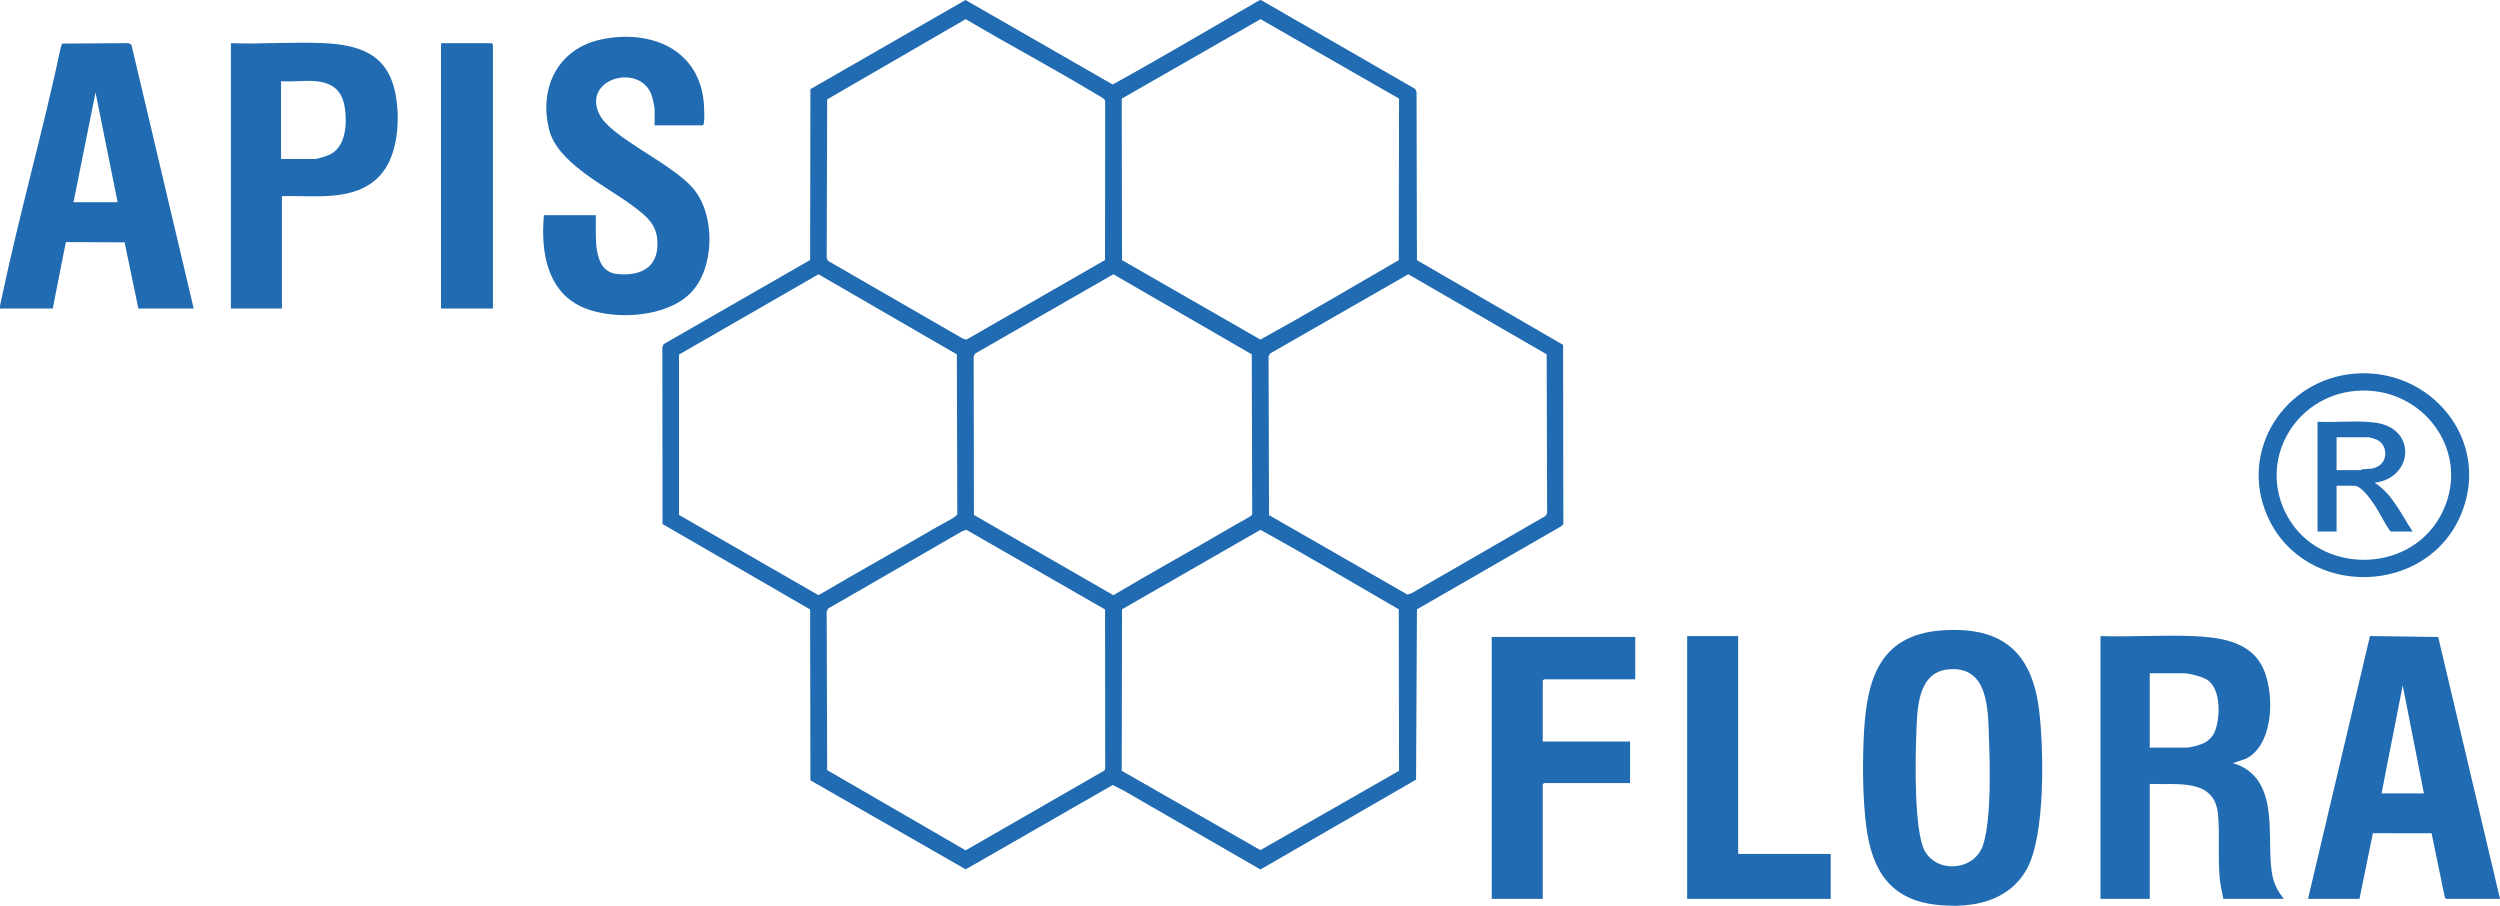
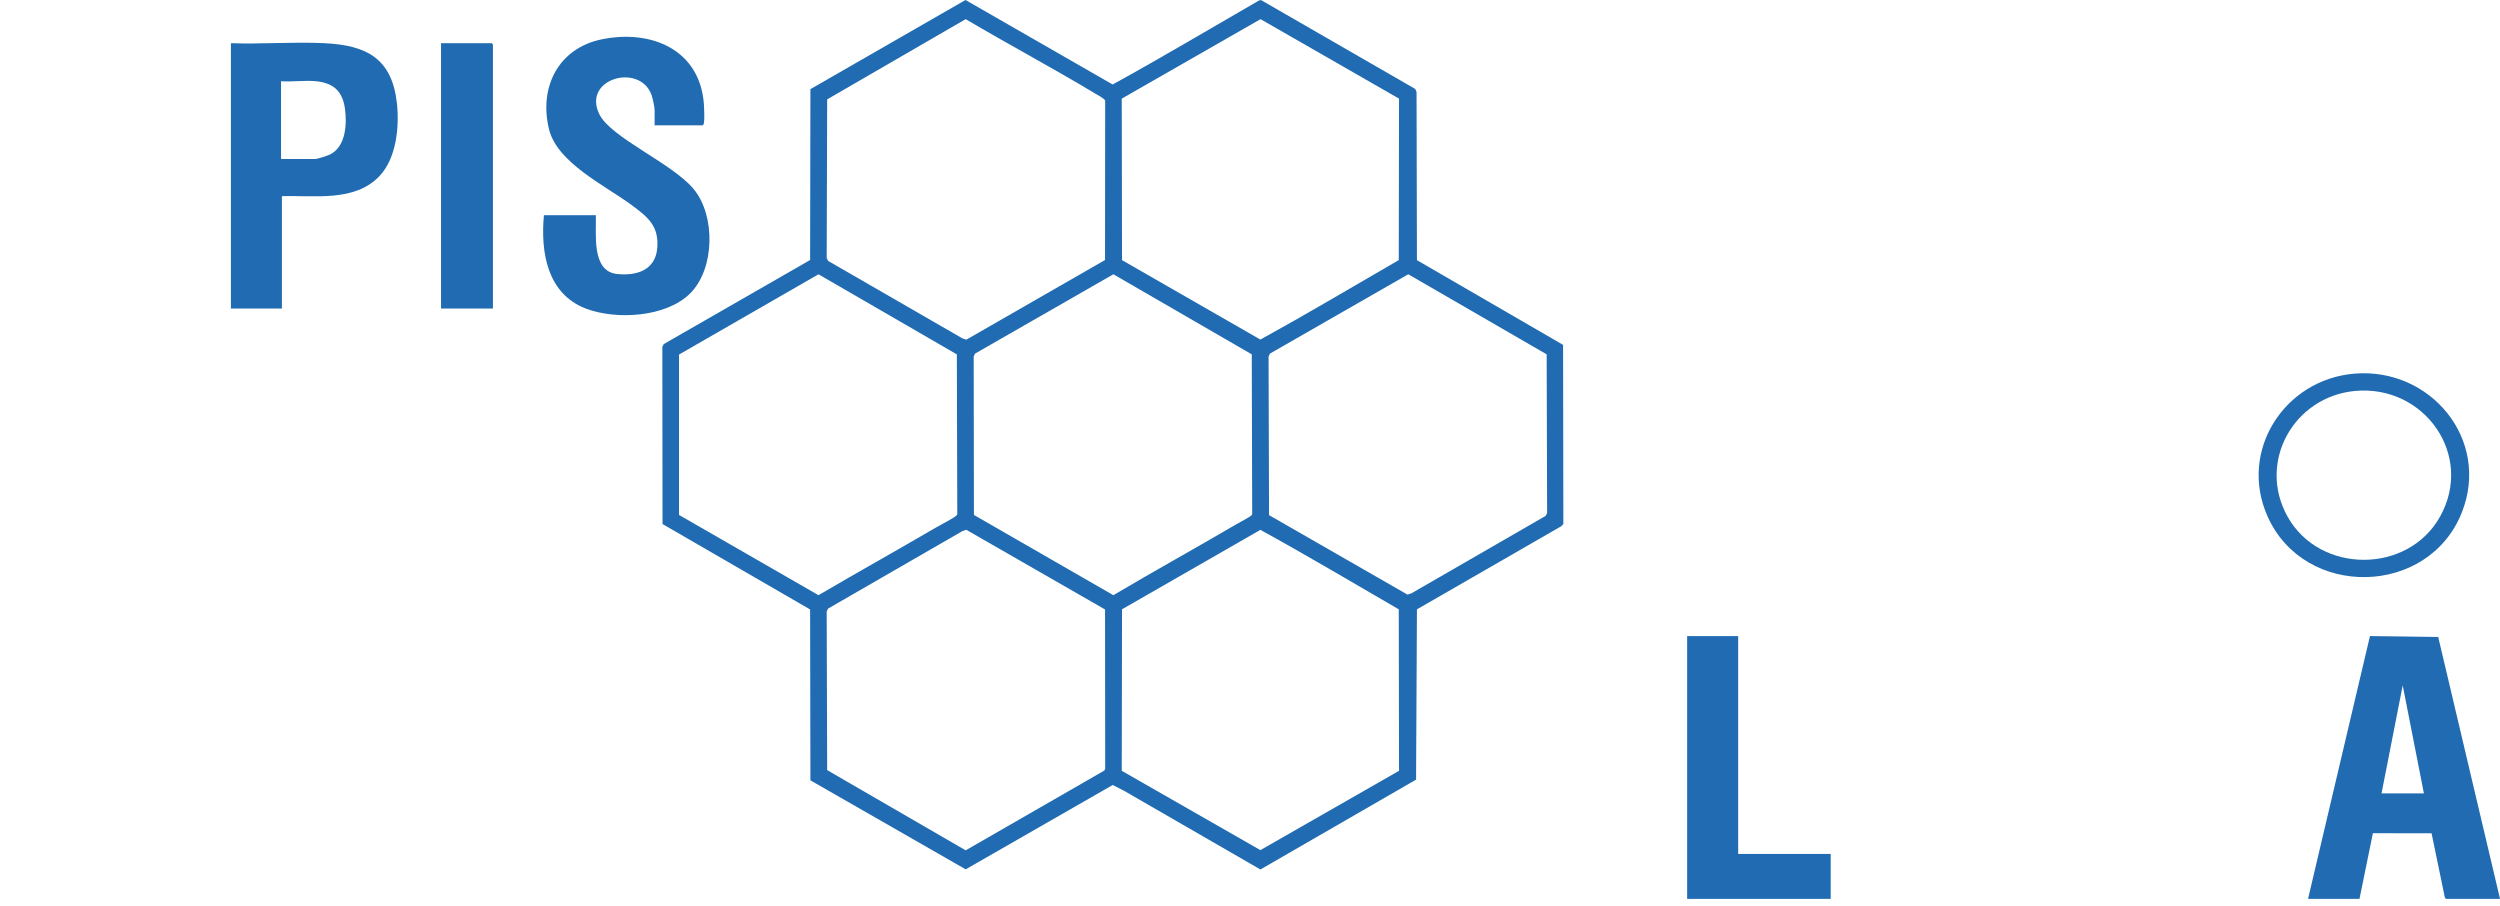
<svg xmlns="http://www.w3.org/2000/svg" viewBox="0 0 1036.94 375.68" data-name="Camada 1" id="Camada_1">
  <defs>
    <style>
      .cls-1 {
        fill: #206bb1;
      }
    </style>
  </defs>
  <g id="CJ3SwL">
    <g>
      <path d="M336.14,323.66l-.12-70.87-61.22-35.43-.08-73.46.6-1.19,60.7-34.87.12-70.87L400.47,0l61.03,35.05c20.45-11.26,40.54-23.21,60.77-34.88l.79-.13,63.95,36.86.54,1.26.16,69.75,60.62,35.13.11,74.32-.88.91-59.85,34.47-.36,70.63-64.56,37.27-56.61-32.67-4.67-2.37-60.97,34.98-64.38-36.9ZM458.34,107.84l.06-66.09c-.16-.83-3.43-2.51-4.42-3.11-17.59-10.59-35.78-20.25-53.44-30.7l-57.45,33.27-.2,65.81.59,1.2,55.72,32.14,1.61.53,57.53-33.04ZM580.29,40.91l-57.45-32.97-57.57,32.97.12,66.99,57.39,32.95c19.32-10.63,38.29-21.93,57.39-32.96l.12-66.98ZM281.64,213.58l57.85,33.29c16.2-9.51,32.62-18.65,48.84-28.13,1.66-.97,7.19-3.79,8.15-4.76.25-.25.59-.38.58-.85l-.18-66.14-57.39-33.22-57.85,33.29v66.54ZM403.95,213.58l57.85,33.29c16.76-9.94,33.83-19.35,50.64-29.21,1.08-.63,6.16-3.35,6.58-3.82.2-.22.36-.4.36-.72l-.18-66.15-57.4-33.21-57.35,32.89-.59,1.2.1,65.73ZM584.11,113.76l-57.35,32.89-.59,1.2.2,65.81,57.42,32.97,1.6-.52,55.72-32.14.6-1.19-.19-65.81-57.4-33.21ZM458.34,252.79l-57.53-33.04-1.61.53-55.72,32.14-.59,1.2.2,65.81,57.45,33.27,57.51-33.09.36-.72-.06-66.09ZM580.29,319.71l-.12-66.98c-19.08-11.05-38.06-22.34-57.39-32.96l-57.39,32.95-.12,66.99,57.51,32.9,57.51-32.9Z" class="cls-1" />
-       <path d="M871.23,263.84c12.65.39,25.6-.52,38.21-.01,10.54.42,23.17,1.91,28.69,12.2,5.51,10.28,5.36,32.66-6.53,38.66l-5.49,1.85c4.48,1.13,8.45,4.03,10.91,7.92,6.52,10.34,3.44,25.88,5.33,37.69.69,4.3,2.28,7.3,4.92,10.67h-25.11c-.39-2.58-1.11-5.15-1.39-7.75-.95-8.85.01-18.4-.77-27.19-1.36-15.29-17.14-12.24-28.33-12.73v47.68h-20.44v-108.98ZM891.68,310.09h15.24c1.47,0,5.18-.99,6.63-1.62,3.32-1.44,4.88-3.7,5.8-7.11,1.51-5.62,1.57-16.24-4.17-19.6-1.93-1.13-7.15-2.5-9.34-2.5h-14.17v30.83Z" class="cls-1" />
-       <path d="M805.88,261.44c24.37-1.58,36.8,8.82,39.84,32.74,2.03,15.95,2.79,52.91-5.27,66.7-7.75,13.25-22.49,15.89-36.82,14.45-19.49-1.96-27.2-14.25-29.54-32.49-1.41-10.99-1.56-23.99-1.14-35.1.89-23.78,5.07-44.5,32.94-46.31ZM808.75,277.58c-13.65.85-13.52,16.76-13.93,27.3-.4,10.05-.97,40.5,3.67,48.34,5.5,9.28,20.97,7.87,24.22-3.26s2.69-31.94,2.27-43.65c-.42-11.72-.05-29.75-16.23-28.74Z" class="cls-1" />
-       <path d="M80.35,127.97h-22.96l-5.71-27.45-24.37-.11-5.43,27.56H0c-.05-1.22.29-2.41.53-3.59C7.88,89.21,17.84,54.51,25.28,19.34l.53-1.26,27.47-.19,1.21.58,25.85,109.5ZM48.78,83.88l-9.15-45.53-9.15,45.53h18.29Z" class="cls-1" />
      <path d="M271.52,51.97v-6.27c0-1.32-.78-4.92-1.26-6.27-4.84-13.47-28.71-6.89-21.76,7.77,4.69,9.9,30.13,20.35,39.15,31.14,9.2,11,8.91,33.13-1.41,43.38-9.96,9.9-30.68,11.07-43.24,6.27-16.04-6.13-18.83-23.4-17.39-38.73h21.52c.31,7.57-1.98,23.22,8.79,24.38,8.01.87,15.85-1.51,16.68-10.58.84-9.31-3.89-13.05-10.64-18.03-10.95-8.09-30.81-17.47-34.23-31.39-4.29-17.46,3.85-33.64,21.91-37.34,20.41-4.18,40.65,4.2,42.33,26.9.13,1.76.29,6.33,0,7.88-.05.3-.29.9-.54.9h-19.91Z" class="cls-1" />
      <path d="M1036.94,372.83h-22.42l-.46-.61-5.5-26.59-24.34-.04-5.56,27.24h-21.34l25.69-109.01,28.3.38,25.64,108.63ZM1005.38,329.09l-8.79-44.82-8.79,44.82h17.58Z" class="cls-1" />
      <path d="M116.93,81.37v46.61h-21.16V17.91c12.73.46,25.89-.61,38.57-.01,17.63.82,28.23,6.25,30.29,24.93,1.07,9.72-.2,22.71-7.16,30.12-10.29,10.95-26.98,8-40.54,8.42ZM131.1,33.69c-4.58-.46-9.87.34-14.53,0v32.27h14.17c.87,0,5.08-1.37,6.05-1.84,6.66-3.2,7.18-12.64,6.28-19.09-1-7.18-4.73-10.6-11.97-11.34Z" class="cls-1" />
-       <path d="M678.27,264.2v17.57h-37.84s-.54.5-.54.54v25.27h36.23v17.21h-35.69s-.54.5-.54.54v47.5h-21.16v-108.63h59.54Z" class="cls-1" />
      <polygon points="720.95 263.84 720.95 354.19 759.33 354.19 759.33 372.83 699.79 372.83 699.79 263.84 720.95 263.84" class="cls-1" />
      <path d="M204.45,127.97h-21.52V17.91h20.98s.54.5.54.54v109.52Z" class="cls-1" />
      <path d="M976.61,154.97c31.47-2.59,56.37,27.28,44.56,57.44-13.77,35.15-65.36,36.15-80.66,1.73-12.09-27.19,7.04-56.78,36.1-59.17ZM976.97,162.14c-25.52,2.28-40.88,29.5-28.09,52.24,13.34,23.72,49.77,23.79,63.14,0,14.38-25.59-6.5-54.79-35.05-52.24Z" class="cls-1" />
-       <path d="M961.26,174.94c7.87.4,16.4-.7,24.17.4,17.2,2.45,15.46,23.03-.49,24.87,7.3,4.59,11.09,13.27,15.78,20.26h-9.15c-2.51-3.35-4.2-7.25-6.49-10.72-1.52-2.31-5.59-8.28-8.58-8.28h-7.35v19h-7.89v-45.53ZM969.15,195.01h9.86c.11,0,.61-.33,1.06-.37,2.31-.22,3.79.03,6.07-1.11,4.56-2.27,4.17-9.24-.49-11.25-.45-.19-2.75-.9-3.05-.9h-13.45v13.62Z" class="cls-1" />
    </g>
  </g>
</svg>